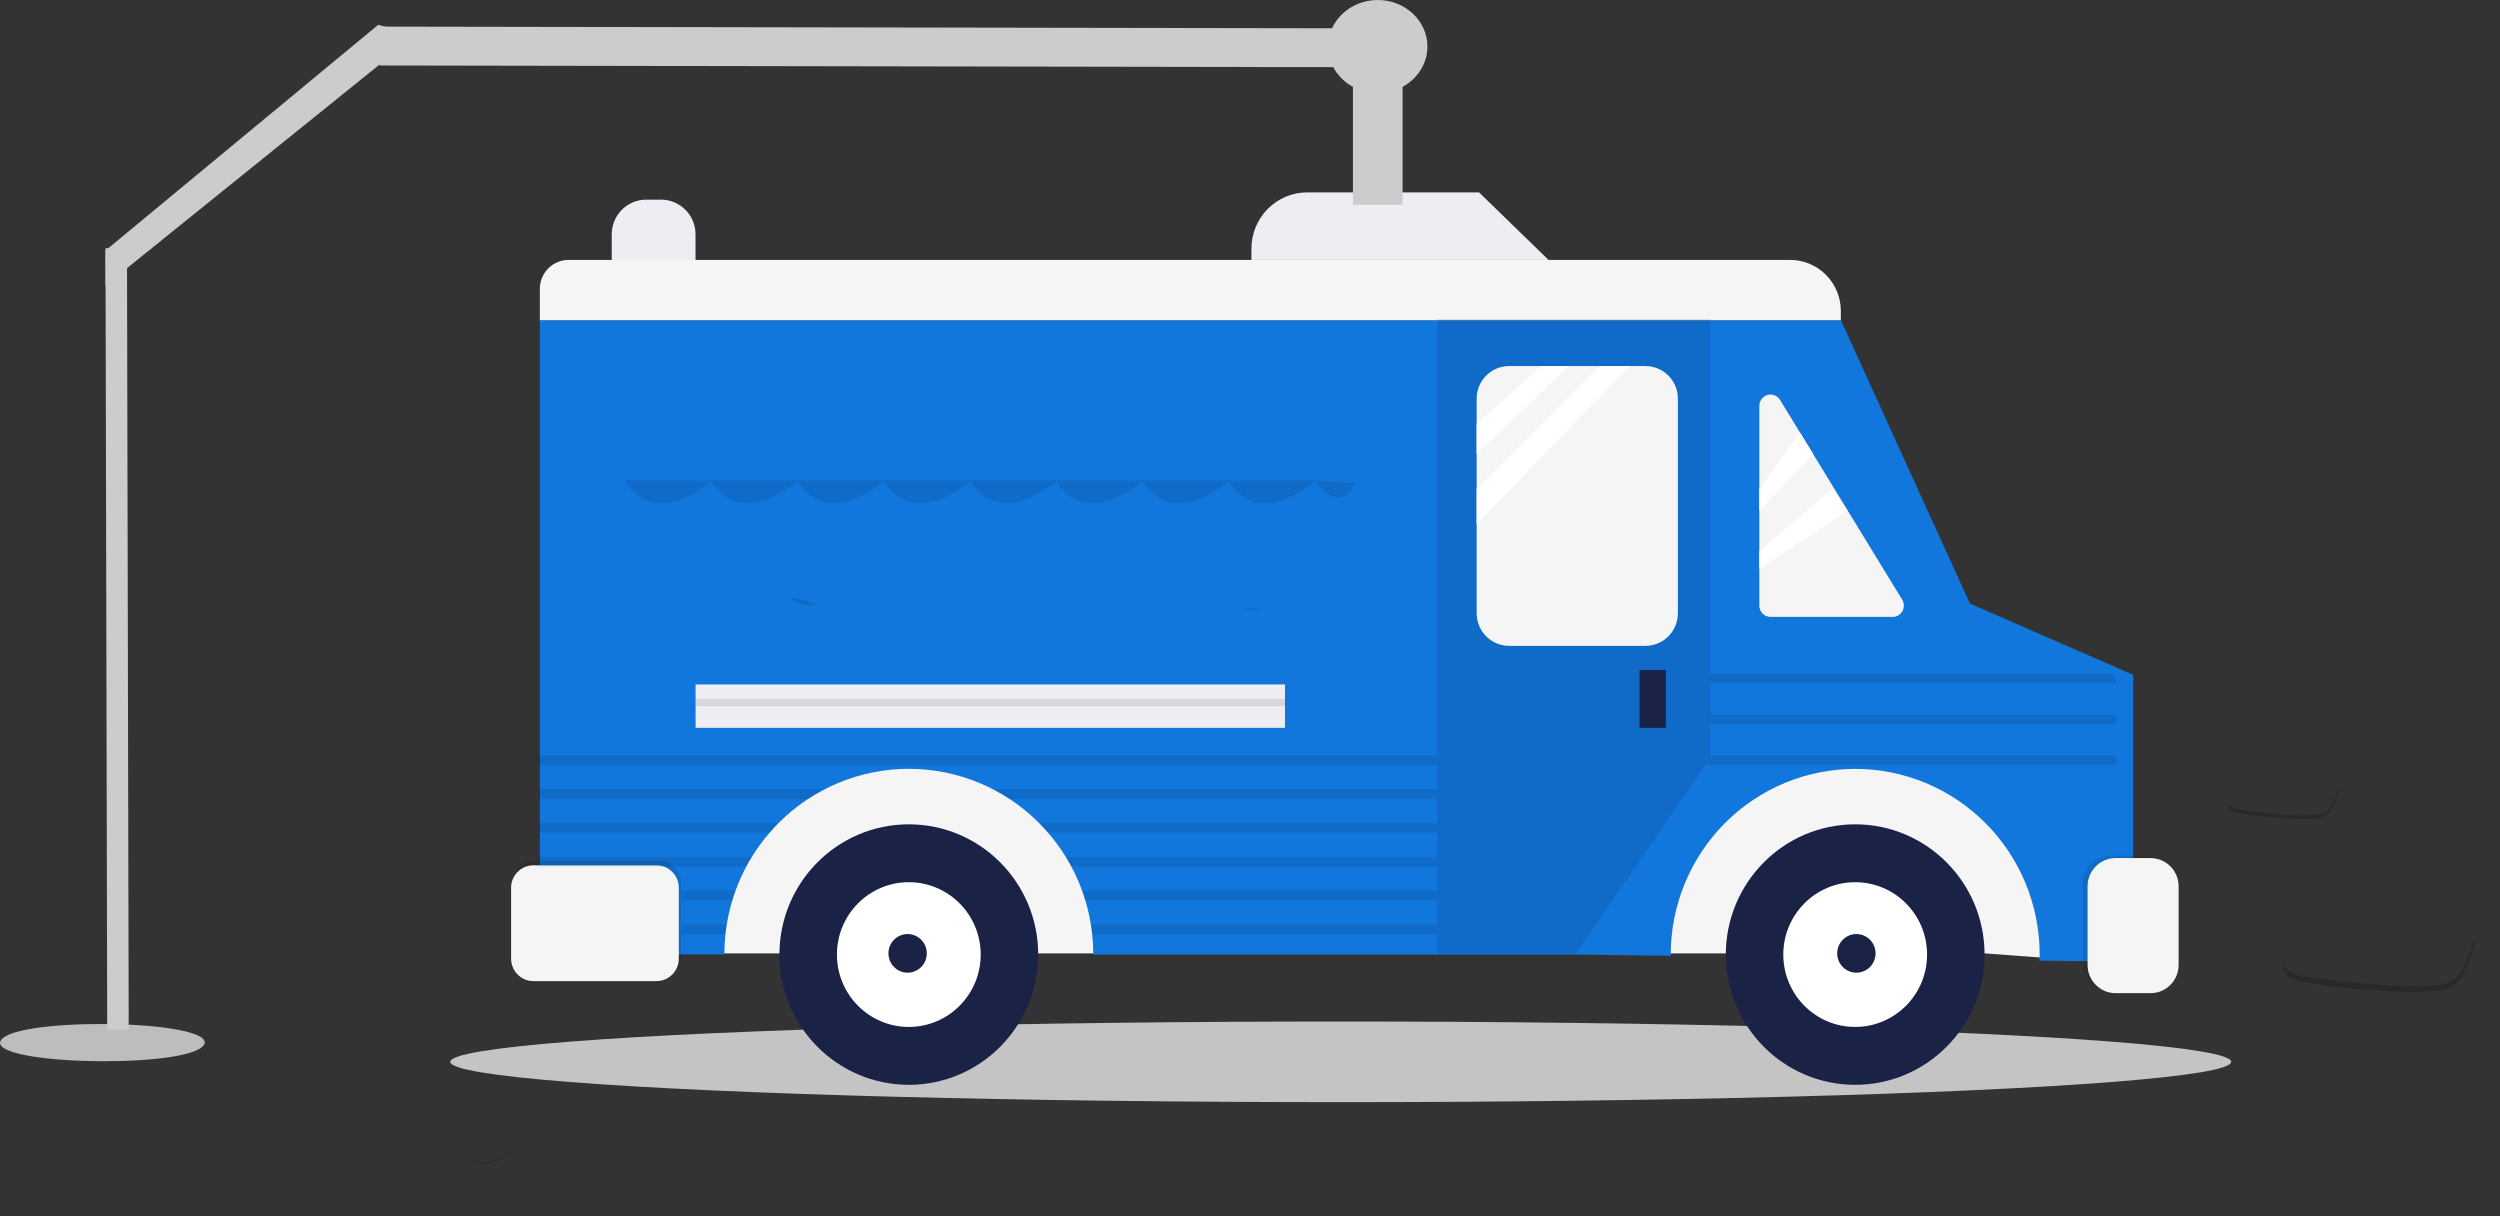
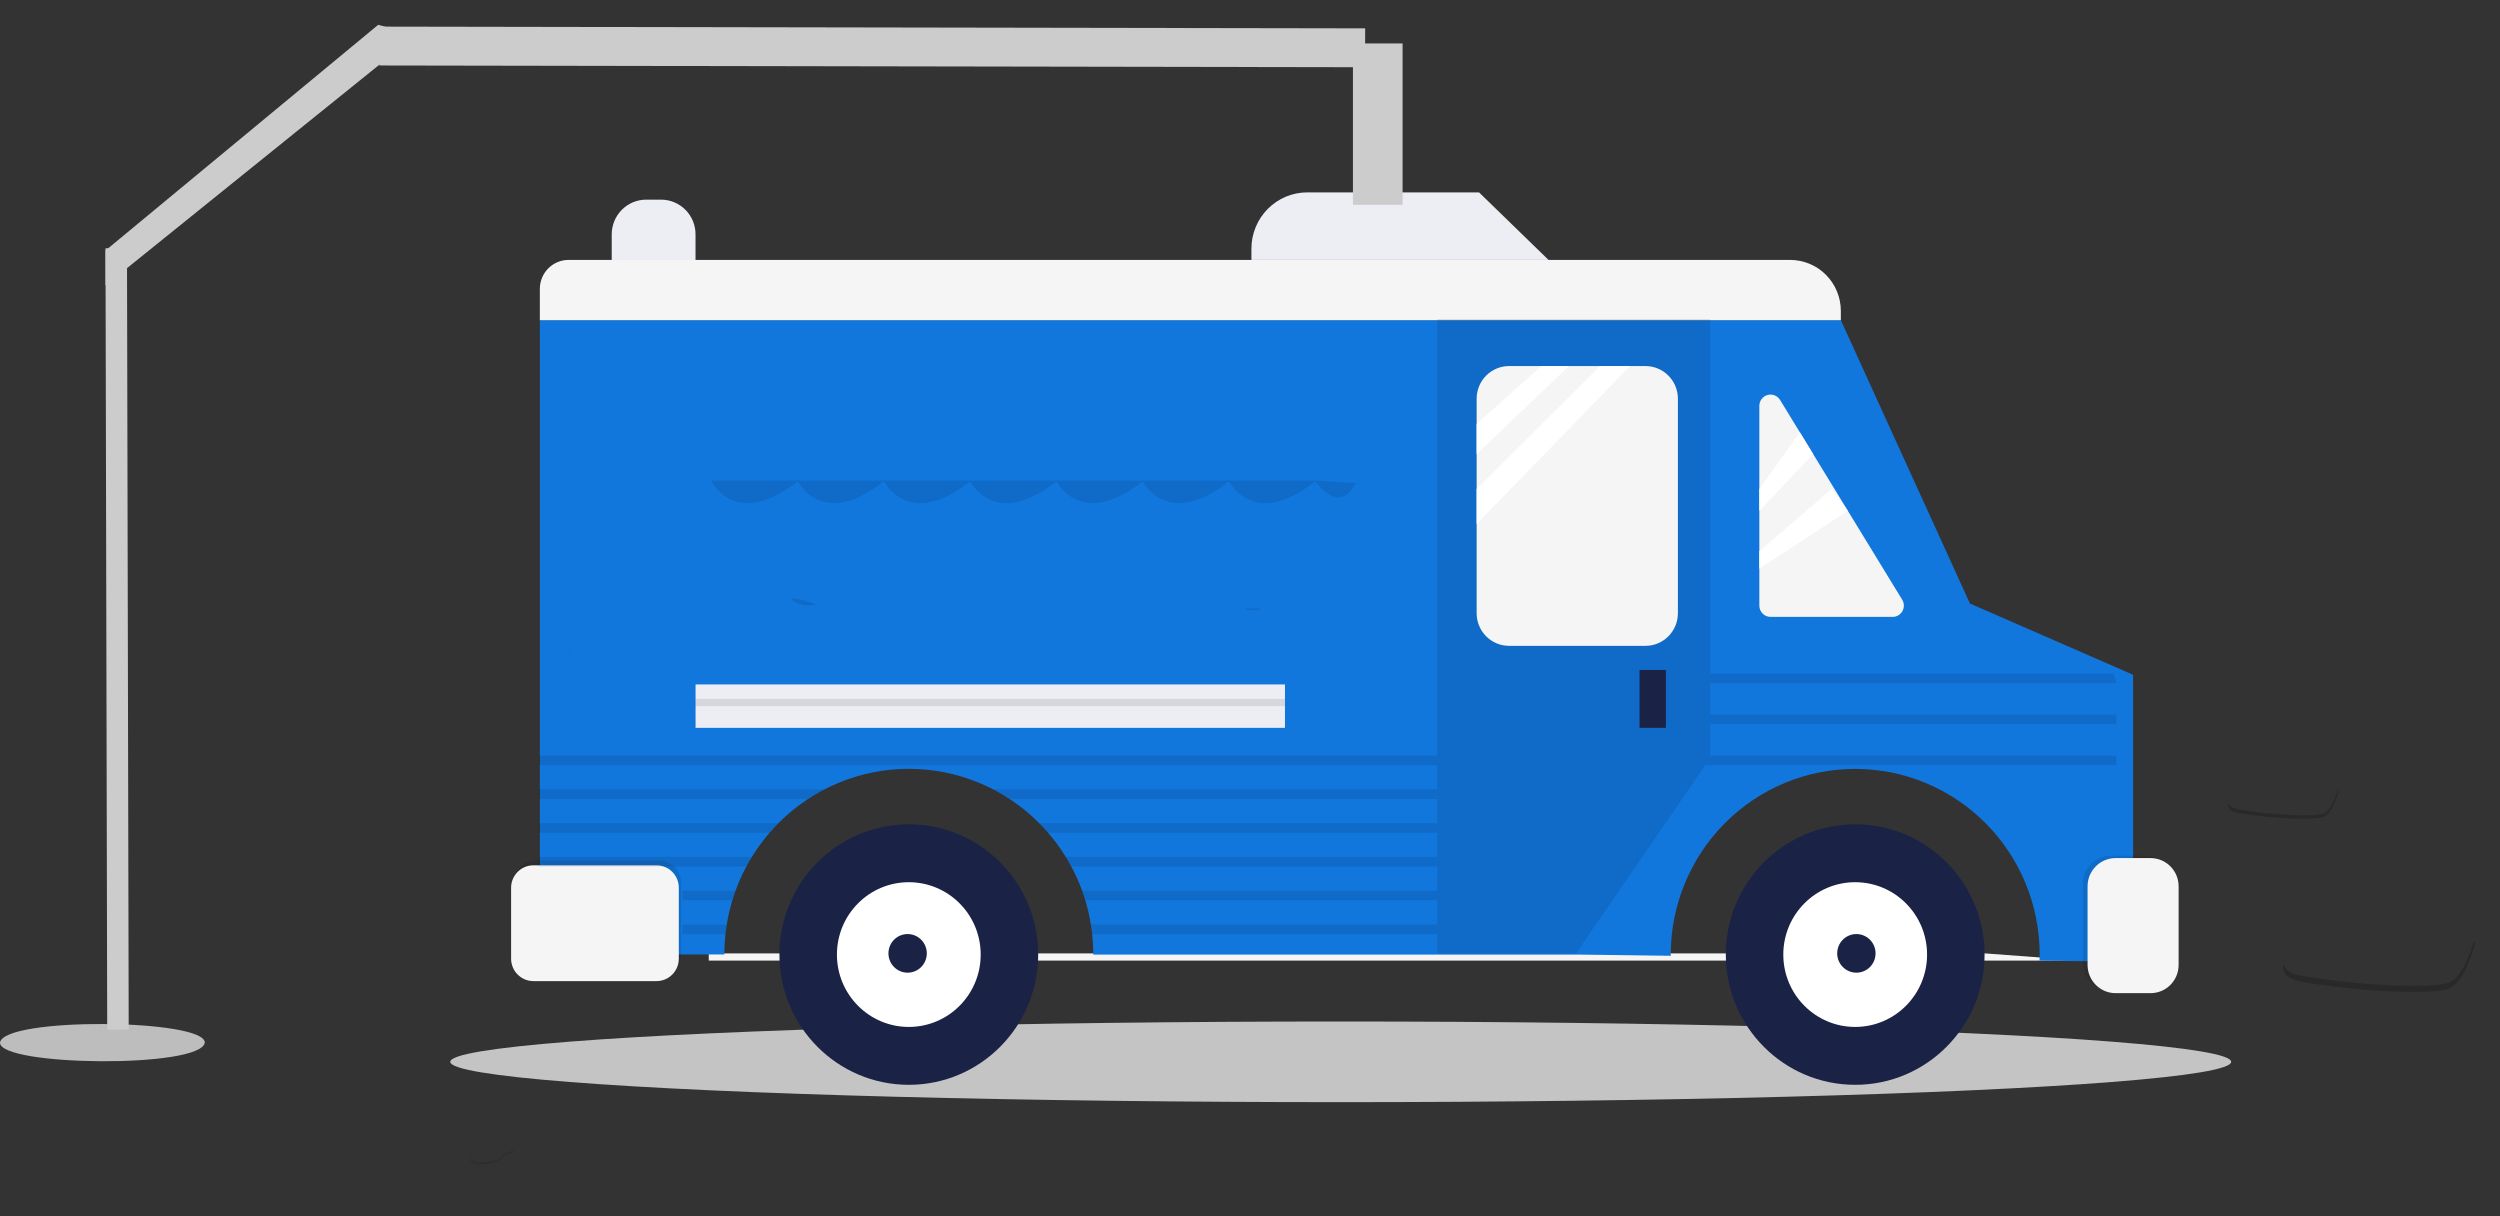
<svg xmlns="http://www.w3.org/2000/svg" width="372" height="181" viewBox="0 0 372 181" fill="none">
  <rect x="0" y="0" width="372" height="181" fill="#333333" stroke="none" />
  <path d="M30.474 155.143C29.904 158.996 -0.045 158.673 5.15218e-05 155.142C0.571 151.289 30.52 151.612 30.474 155.143Z" fill="#BDBDBD" />
  <path d="M203.125 10.003L203.136 4.219L56.466 3.96L56.456 9.744L203.125 10.003Z" fill="#CCCCCC" />
  <path d="M18.896 36.939L15.699 36.946L15.953 153.215L19.151 153.208L18.896 36.939Z" fill="#CCCCCC" />
-   <path d="M205.011 13.852C209.091 13.852 212.399 10.751 212.399 6.926C212.399 3.101 209.091 0 205.011 0C200.931 0 197.623 3.101 197.623 6.926C197.623 10.751 200.931 13.852 205.011 13.852Z" fill="#CCCCCC" />
  <ellipse cx="199.5" cy="158" rx="132.5" ry="6" fill="#C4C4C4" />
  <g clip-path="url(#clip0)">
-     <path d="M309.742 142.936L295.302 141.861H105.462V113.866H309.742V142.936Z" fill="#F5F5F5" />
+     <path d="M309.742 142.936L295.302 141.861H105.462V113.866V142.936Z" fill="#F5F5F5" />
    <path d="M103.495 42.26H91.025V34.868C91.025 33.499 91.566 32.186 92.527 31.218C93.489 30.25 94.793 29.706 96.153 29.706H98.367C99.727 29.706 101.032 30.25 101.993 31.218C102.955 32.186 103.495 33.499 103.495 34.868V42.26Z" fill="#EDEDF4" />
    <path d="M317.407 100.408V143.118L303.483 142.936C303.483 142.632 303.504 142.329 303.504 142.043C303.504 134.714 300.612 127.686 295.464 122.504C290.316 117.321 283.335 114.41 276.055 114.41C268.775 114.41 261.793 117.321 256.645 122.504C251.497 127.686 248.605 134.714 248.605 142.043C248.605 142.104 248.605 142.165 248.605 142.222L234.709 142.04H162.683C162.682 141.026 162.626 140.012 162.514 139.004C162.463 138.518 162.399 138.041 162.318 137.567C162.124 136.349 161.848 135.146 161.492 133.966C161.347 133.48 161.19 133.003 161.015 132.53C160.565 131.296 160.029 130.097 159.41 128.94C159.151 128.451 158.873 127.975 158.584 127.504C157.805 126.238 156.927 125.038 155.956 123.915C155.528 123.419 155.085 122.94 154.626 122.478C149.48 117.306 142.505 114.4 135.232 114.4C127.96 114.4 120.985 117.306 115.838 122.478C115.378 122.942 114.934 123.421 114.508 123.915C113.538 125.038 112.659 126.238 111.881 127.504C111.579 127.975 111.314 128.451 111.054 128.94C110.436 130.097 109.9 131.296 109.45 132.53C109.278 133.003 109.118 133.48 108.973 133.966C108.617 135.142 108.341 136.341 108.146 137.555C108.065 138.029 108.002 138.506 107.95 138.991C107.839 140 107.782 141.014 107.781 142.028H80.332V47.649H273.922L293.127 89.807L316.996 100.229L317.407 100.408Z" fill="#1177DD" />
    <path d="M84.606 38.676H266.375C268.375 38.676 270.293 39.476 271.707 40.899C273.122 42.323 273.916 44.254 273.916 46.267V47.649H80.329V42.979C80.329 42.413 80.44 41.854 80.655 41.331C80.87 40.809 81.185 40.335 81.582 39.935C81.979 39.535 82.451 39.218 82.97 39.002C83.489 38.786 84.045 38.675 84.606 38.676Z" fill="#F5F5F5" />
    <path d="M230.419 38.676H186.211V37C186.211 35.9 186.426 34.811 186.844 33.795C187.262 32.779 187.875 31.856 188.647 31.078C189.42 30.3 190.337 29.683 191.346 29.262C192.356 28.842 193.438 28.625 194.53 28.625H220.079L230.419 38.676Z" fill="#EDEDF4" />
    <path opacity="0.1" d="M98.044 128.041H79.726C77.893 128.041 76.408 129.537 76.408 131.381V141.928C76.408 143.772 77.893 145.268 79.726 145.268H98.044C99.877 145.268 101.362 143.772 101.362 141.928V131.381C101.362 129.537 99.877 128.041 98.044 128.041Z" fill="black" />
    <path opacity="0.1" d="M234.519 141.861H213.842V47.47H254.482V112.788L234.519 141.861Z" fill="black" />
    <path d="M97.689 128.761H79.37C77.537 128.761 76.052 130.256 76.052 132.101V142.647C76.052 144.492 77.537 145.988 79.37 145.988H97.689C99.521 145.988 101.007 144.492 101.007 142.647V132.101C101.007 130.256 99.521 128.761 97.689 128.761Z" fill="#F5F5F5" />
    <path opacity="0.1" d="M319.295 127.324H314.092C311.788 127.324 309.92 129.204 309.92 131.524V143.224C309.92 145.543 311.788 147.424 314.092 147.424H319.295C321.599 147.424 323.467 145.543 323.467 143.224V131.524C323.467 129.204 321.599 127.324 319.295 127.324Z" fill="black" />
    <path d="M320.006 127.683H314.803C312.499 127.683 310.631 129.563 310.631 131.882V143.582C310.631 145.902 312.499 147.782 314.803 147.782H320.006C322.31 147.782 324.178 145.902 324.178 143.582V131.882C324.178 129.563 322.31 127.683 320.006 127.683Z" fill="#F5F5F5" />
    <path d="M244.844 54.47H224.55C221.885 54.47 219.724 56.645 219.724 59.328V91.243C219.724 93.927 221.885 96.102 224.55 96.102H244.844C247.51 96.102 249.671 93.927 249.671 91.243V59.328C249.671 56.645 247.51 54.47 244.844 54.47Z" fill="#F5F5F5" />
    <path d="M247.887 99.689H243.966V108.303H247.887V99.689Z" fill="#1A2246" />
    <path d="M261.79 60.388V90.116C261.79 90.561 261.966 90.987 262.278 91.302C262.59 91.616 263.014 91.793 263.455 91.793H281.629C281.925 91.792 282.216 91.713 282.471 91.562C282.726 91.411 282.937 91.194 283.082 90.934C283.226 90.674 283.299 90.38 283.293 90.082C283.287 89.784 283.202 89.493 283.047 89.239L264.873 59.51C264.683 59.199 264.397 58.96 264.06 58.827C263.722 58.695 263.351 58.677 263.002 58.776C262.653 58.875 262.346 59.087 262.128 59.377C261.909 59.668 261.79 60.023 261.79 60.388Z" fill="#F5F5F5" />
    <path d="M229.349 54.47L219.724 63.082V67.57L233.448 54.47H229.349Z" fill="white" />
    <path d="M219.724 72.769V77.976L242.54 54.47H238.082L219.724 72.769Z" fill="white" />
    <path d="M267.823 64.339L261.79 72.769V76.003L269.799 67.57L267.823 64.339Z" fill="white" />
    <path d="M272.544 72.769L261.79 82.015V84.618L274.954 76.003L272.544 72.769Z" fill="white" />
    <path d="M135.231 161.42C145.863 161.42 154.482 152.743 154.482 142.04C154.482 131.337 145.863 122.66 135.231 122.66C124.599 122.66 115.98 131.337 115.98 142.04C115.98 152.743 124.599 161.42 135.231 161.42Z" fill="#1A2246" />
    <path d="M135.231 152.808C141.139 152.808 145.927 147.987 145.927 142.04C145.927 136.093 141.139 131.272 135.231 131.272C129.324 131.272 124.535 136.093 124.535 142.04C124.535 147.987 129.324 152.808 135.231 152.808Z" fill="white" />
    <path d="M135.053 144.734C136.629 144.734 137.907 143.447 137.907 141.861C137.907 140.274 136.629 138.988 135.053 138.988C133.477 138.988 132.2 140.274 132.2 141.861C132.2 143.447 133.477 144.734 135.053 144.734Z" fill="#1A2246" />
    <path d="M276.052 161.42C286.684 161.42 295.303 152.743 295.303 142.04C295.303 131.337 286.684 122.66 276.052 122.66C265.42 122.66 256.802 131.337 256.802 142.04C256.802 152.743 265.42 161.42 276.052 161.42Z" fill="#1A2246" />
    <path d="M276.051 152.808C281.959 152.808 286.748 147.987 286.748 142.04C286.748 136.093 281.959 131.272 276.051 131.272C270.144 131.272 265.355 136.093 265.355 142.04C265.355 147.987 270.144 152.808 276.051 152.808Z" fill="white" />
    <path d="M276.23 144.734C277.805 144.734 279.083 143.447 279.083 141.861C279.083 140.274 277.805 138.988 276.23 138.988C274.654 138.988 273.376 140.274 273.376 141.861C273.376 143.447 274.654 144.734 276.23 144.734Z" fill="#1A2246" />
    <path opacity="0.1" d="M213.841 112.43H80.151V113.866H213.841V112.43Z" fill="black" />
    <path opacity="0.1" d="M314.909 113.866H253.769L254.481 112.788V112.43H314.909" fill="black" />
    <path opacity="0.1" d="M314.909 107.766H254.481V106.33H314.909" fill="black" />
    <path opacity="0.1" d="M314.909 101.662H254.481V100.229H314.499" fill="black" />
    <path opacity="0.1" d="M122.679 117.456C121.84 117.892 121.023 118.371 120.233 118.892H80.151V117.456H122.679Z" fill="black" />
    <path opacity="0.1" d="M213.842 117.456V118.892H150.232C149.442 118.371 148.625 117.892 147.786 117.456H213.842Z" fill="black" />
    <path opacity="0.1" d="M115.838 122.481C115.378 122.945 114.934 123.424 114.508 123.918H80.151V122.481H115.838Z" fill="black" />
    <path opacity="0.1" d="M213.842 122.481V123.918H155.957C155.528 123.422 155.085 122.943 154.626 122.481H213.842Z" fill="black" />
    <path opacity="0.1" d="M111.881 127.504C111.579 127.975 111.314 128.451 111.054 128.94H80.151V127.504H111.881Z" fill="black" />
    <path opacity="0.1" d="M213.842 127.504V128.94H159.411C159.151 128.451 158.874 127.975 158.584 127.504H213.842Z" fill="black" />
    <path opacity="0.1" d="M109.449 132.529C109.277 133.003 109.117 133.48 108.973 133.966H101.54V132.529H109.449Z" fill="black" />
    <path opacity="0.1" d="M213.841 132.529V133.966H161.491C161.346 133.48 161.19 133.003 161.015 132.529H213.841Z" fill="black" />
    <path opacity="0.1" d="M108.143 137.556C108.062 138.029 107.998 138.506 107.947 138.992H101.54V137.556H108.143Z" fill="black" />
    <path opacity="0.1" d="M213.841 137.556V138.992H162.514C162.463 138.506 162.399 138.029 162.318 137.556H213.841Z" fill="black" />
    <path opacity="0.1" d="M187.46 90.548H185.321V90.763H187.46V90.548Z" fill="black" />
    <path opacity="0.1" d="M117.673 89.182C117.673 89.182 118.88 90.397 121.383 89.978C121.652 89.935 118.123 88.657 117.673 89.182Z" fill="black" />
    <path d="M105.821 71.517C105.821 71.517 109.386 79.053 118.834 71.517H105.821Z" fill="#1177DD" />
    <path d="M118.656 71.517C118.656 71.517 122.221 79.053 131.668 71.517H118.656Z" fill="#1177DD" />
    <path d="M131.488 71.517C131.488 71.517 135.053 79.053 144.5 71.517H131.488Z" fill="#1177DD" />
    <path d="M144.322 71.517C144.322 71.517 147.888 79.053 157.335 71.517H144.322Z" fill="#1177DD" />
    <path d="M157.157 71.517C157.157 71.517 160.723 79.053 170.17 71.517H157.157Z" fill="#1177DD" />
    <path d="M169.992 71.517C169.992 71.517 173.557 79.053 183.004 71.517H169.992Z" fill="#1177DD" />
    <path d="M182.827 71.517C182.827 71.517 186.393 79.053 195.84 71.517H182.827Z" fill="#1177DD" />
    <path d="M195.659 71.517C195.659 71.517 199.224 76.901 201.719 71.875L195.659 71.517Z" fill="#1177DD" />
    <path opacity="0.1" d="M105.821 71.517C105.821 71.517 109.386 79.053 118.834 71.517H105.821Z" fill="black" />
    <path opacity="0.1" d="M118.656 71.517C118.656 71.517 122.221 79.053 131.668 71.517H118.656Z" fill="black" />
    <path opacity="0.1" d="M131.488 71.517C131.488 71.517 135.053 79.053 144.5 71.517H131.488Z" fill="black" />
    <path opacity="0.1" d="M144.322 71.517C144.322 71.517 147.888 79.053 157.335 71.517H144.322Z" fill="black" />
    <path opacity="0.1" d="M157.157 71.517C157.157 71.517 160.723 79.053 170.17 71.517H157.157Z" fill="black" />
    <path opacity="0.1" d="M169.992 71.517C169.992 71.517 173.557 79.053 183.004 71.517H169.992Z" fill="black" />
    <path opacity="0.1" d="M182.827 71.517C182.827 71.517 186.393 79.053 195.84 71.517H182.827Z" fill="black" />
    <path opacity="0.1" d="M195.659 71.517C195.659 71.517 199.224 76.901 201.719 71.875L195.659 71.517Z" fill="black" />
    <path d="M92.986 71.517C92.986 71.517 96.552 79.053 105.999 71.517H92.986Z" fill="#1177DD" />
-     <path opacity="0.1" d="M92.986 71.517C92.986 71.517 96.552 79.053 105.999 71.517H92.986Z" fill="black" />
    <path d="M191.203 101.845H103.501V108.304H191.203V101.845Z" fill="#EDEDF4" />
    <path opacity="0.1" d="M191.203 103.997H103.501V105.075H191.203V103.997Z" fill="black" />
    <path opacity="0.2" d="M333.146 120.462C337.912 121.309 344.358 121.592 345.758 121.027C346.826 120.596 347.568 118.534 347.869 117.571L348.008 117.602C348.008 117.602 347.167 120.987 345.767 121.549C344.367 122.111 337.924 121.832 333.155 120.984C331.78 120.742 331.388 120.168 331.536 119.439C331.644 119.916 332.124 120.28 333.146 120.462Z" fill="black" />
    <path opacity="0.2" d="M342.597 145.202C350.852 146.669 362.022 147.157 364.447 146.18C366.297 145.436 367.582 141.859 368.088 140.191L368.333 140.243C368.333 140.243 366.876 146.11 364.447 147.088C362.019 148.065 350.849 147.577 342.597 146.11C340.214 145.688 339.532 144.692 339.788 143.435C339.981 144.27 340.823 144.898 342.597 145.202Z" fill="black" />
    <g opacity="0.1">
      <path opacity="0.1" d="M85.07 96.311C85.266 97.757 84.244 98.501 82.573 98.422C84.105 98.337 84.938 97.45 84.497 95.871C84.491 95.874 84.715 96.053 85.07 96.311Z" fill="black" />
      <path opacity="0.1" d="M91.568 107.358L92.301 107.85C92.234 107.925 92.147 107.978 92.05 108.005L91.541 107.662L91.568 107.358Z" fill="black" />
      <path opacity="0.1" d="M70.842 103.317C70.842 103.317 73.255 112.376 74.377 113.669C75.43 114.884 74.091 124.158 73.916 125.351L73.415 125.479C73.415 125.479 75.023 114.966 73.898 113.672C72.773 112.379 70.842 103.317 70.842 103.317Z" fill="black" />
      <path opacity="0.1" d="M80.32 124.829C80.992 125.394 86.105 125.485 89.149 125.488C86.199 125.488 80.546 125.421 79.84 124.829C79.558 124.657 79.231 124.573 78.902 124.589C79.553 124.553 80.078 124.626 80.32 124.829Z" fill="black" />
    </g>
    <path opacity="0.1" d="M71.322 172.947C73.41 172.947 74.535 172.462 75.177 171.493L76.462 171.168C76.66 170.219 76.779 169.255 76.818 168.286C76.804 169.364 76.684 170.438 76.462 171.493L75.177 171.818C74.535 172.789 73.41 173.272 71.322 173.272C70.158 173.272 69.742 172.616 69.814 171.954C69.902 172.489 70.351 172.947 71.322 172.947Z" fill="black" />
  </g>
  <path d="M208.704 6.464H201.316V30.474H208.704V6.464Z" fill="#CCCCCC" />
  <path d="M15.699 37.273L56.273 3.694L61.872 5.258L15.699 42.48V37.273Z" fill="#CCCCCC" />
  <defs>
    <clipPath id="clip0">
      <rect width="303.821" height="152.372" fill="white" transform="translate(67.413 28.628)" />
    </clipPath>
  </defs>
</svg>